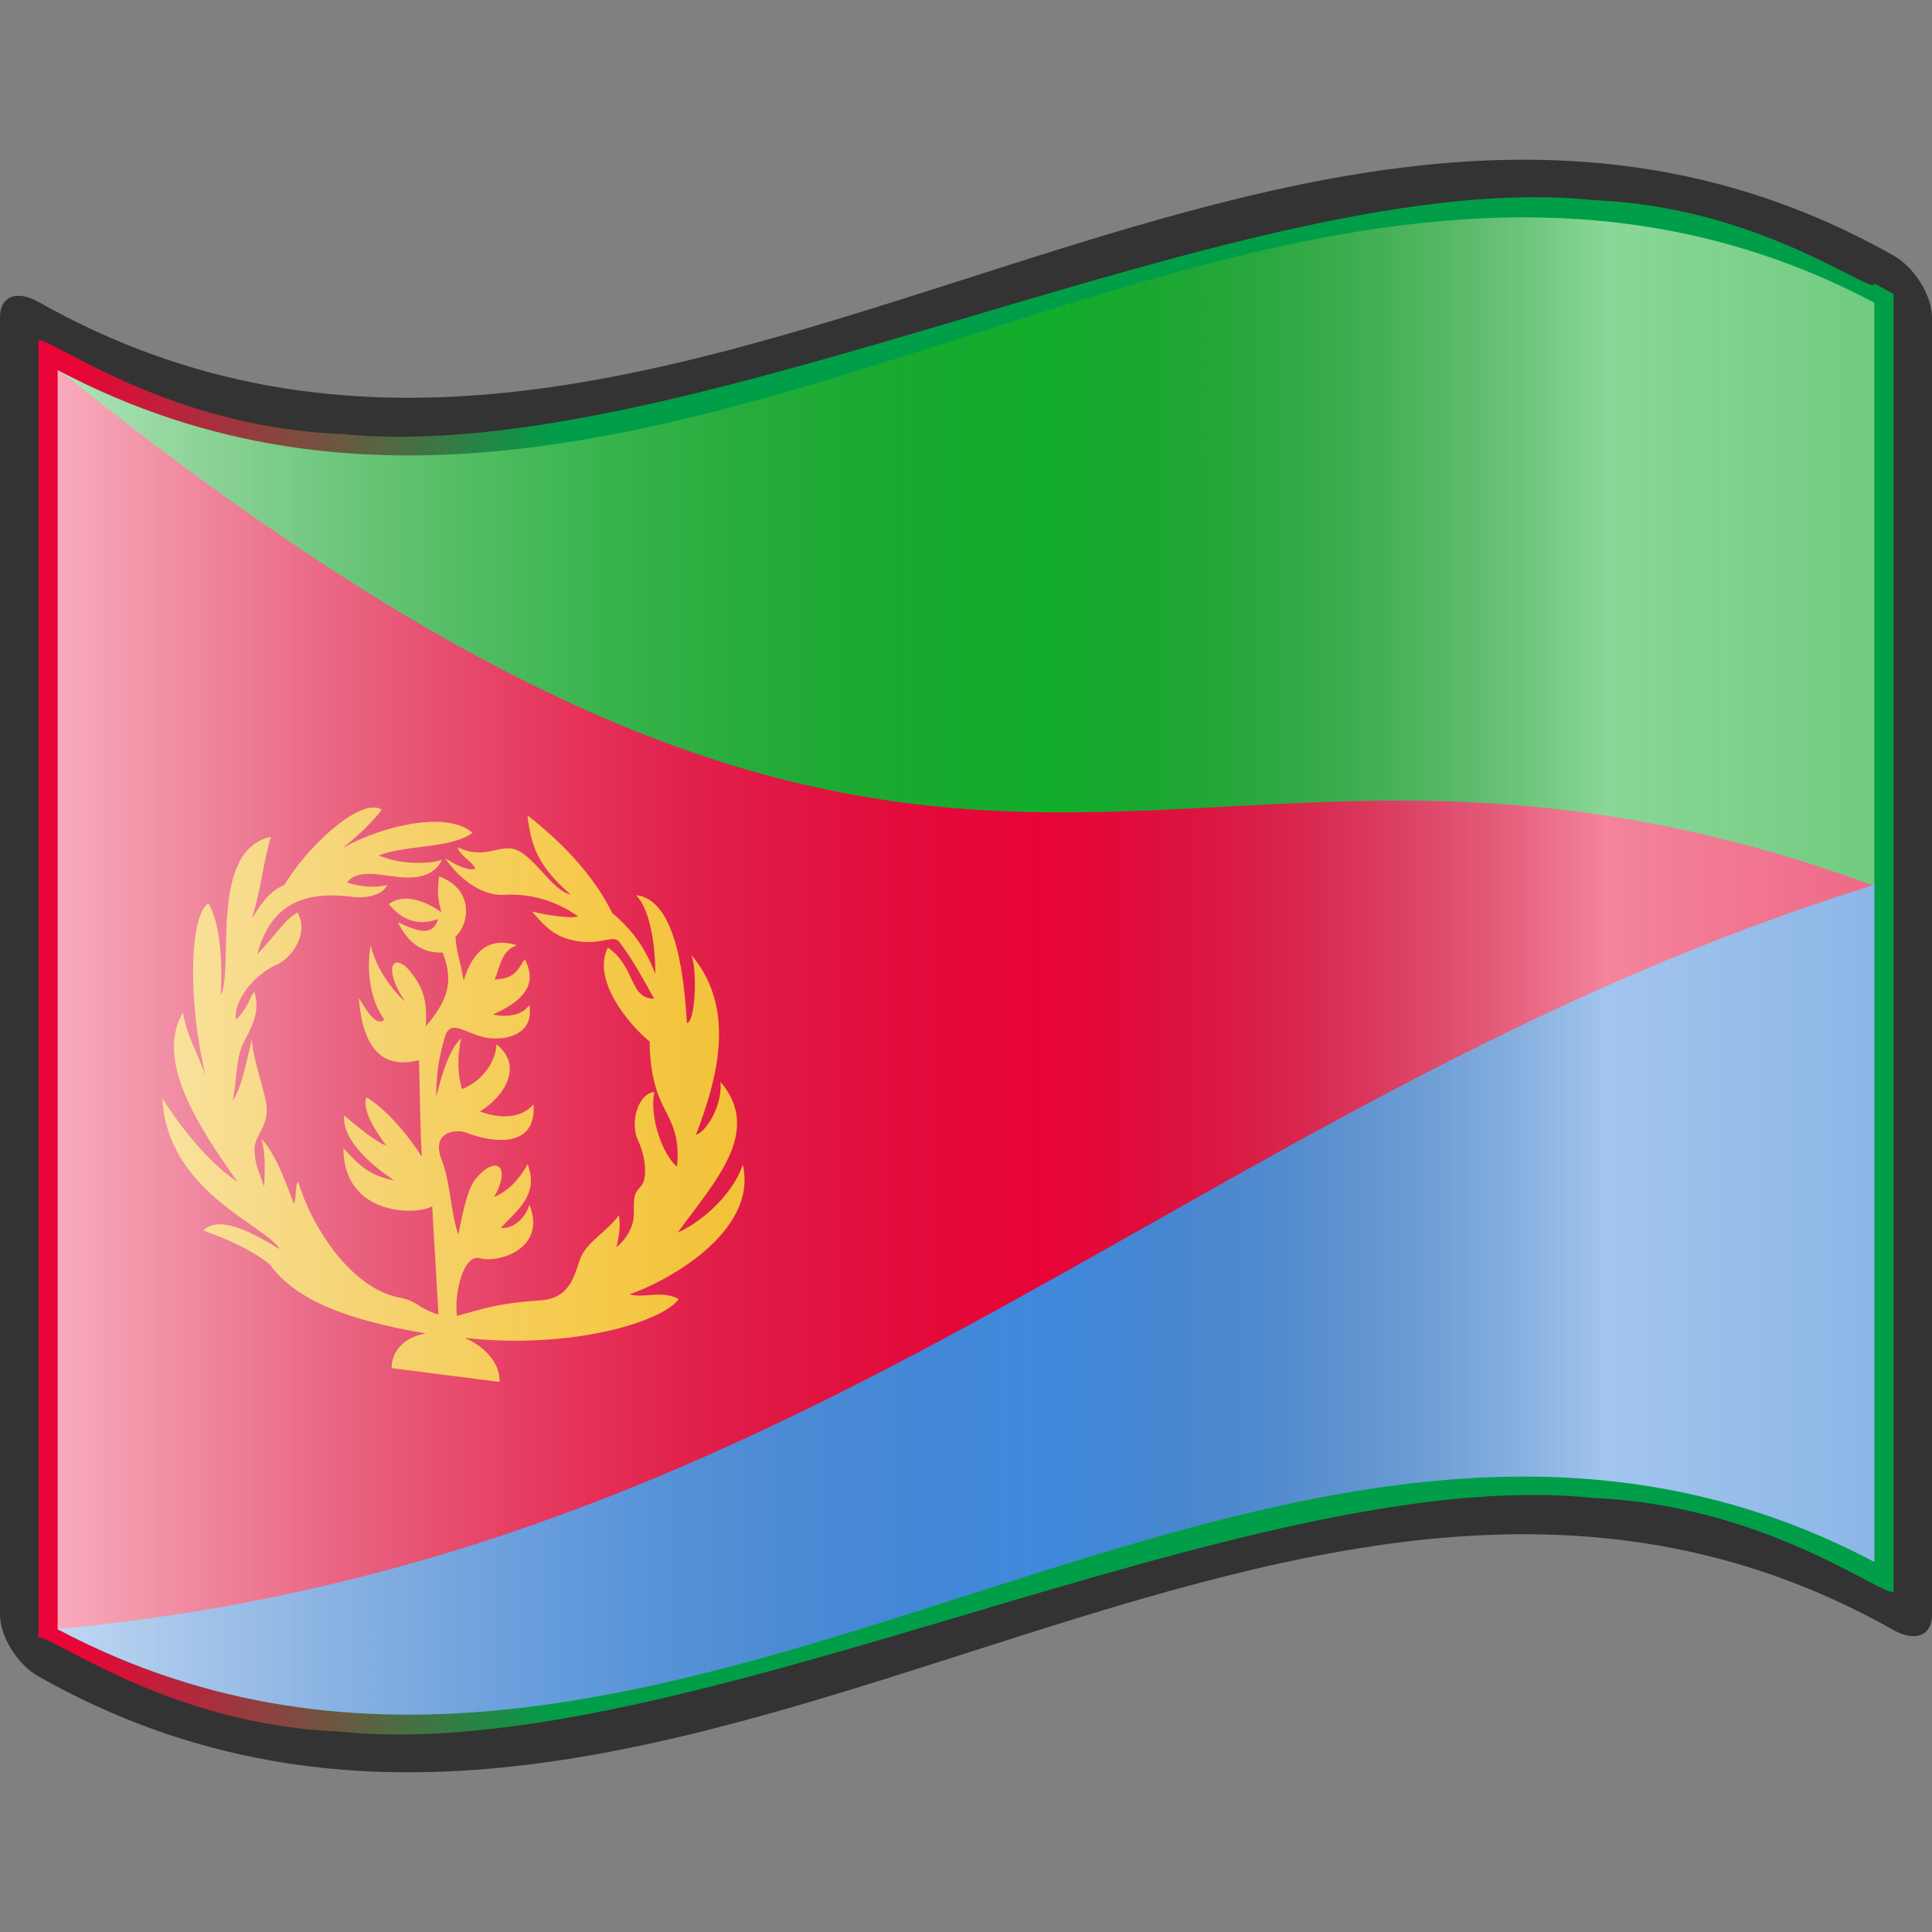
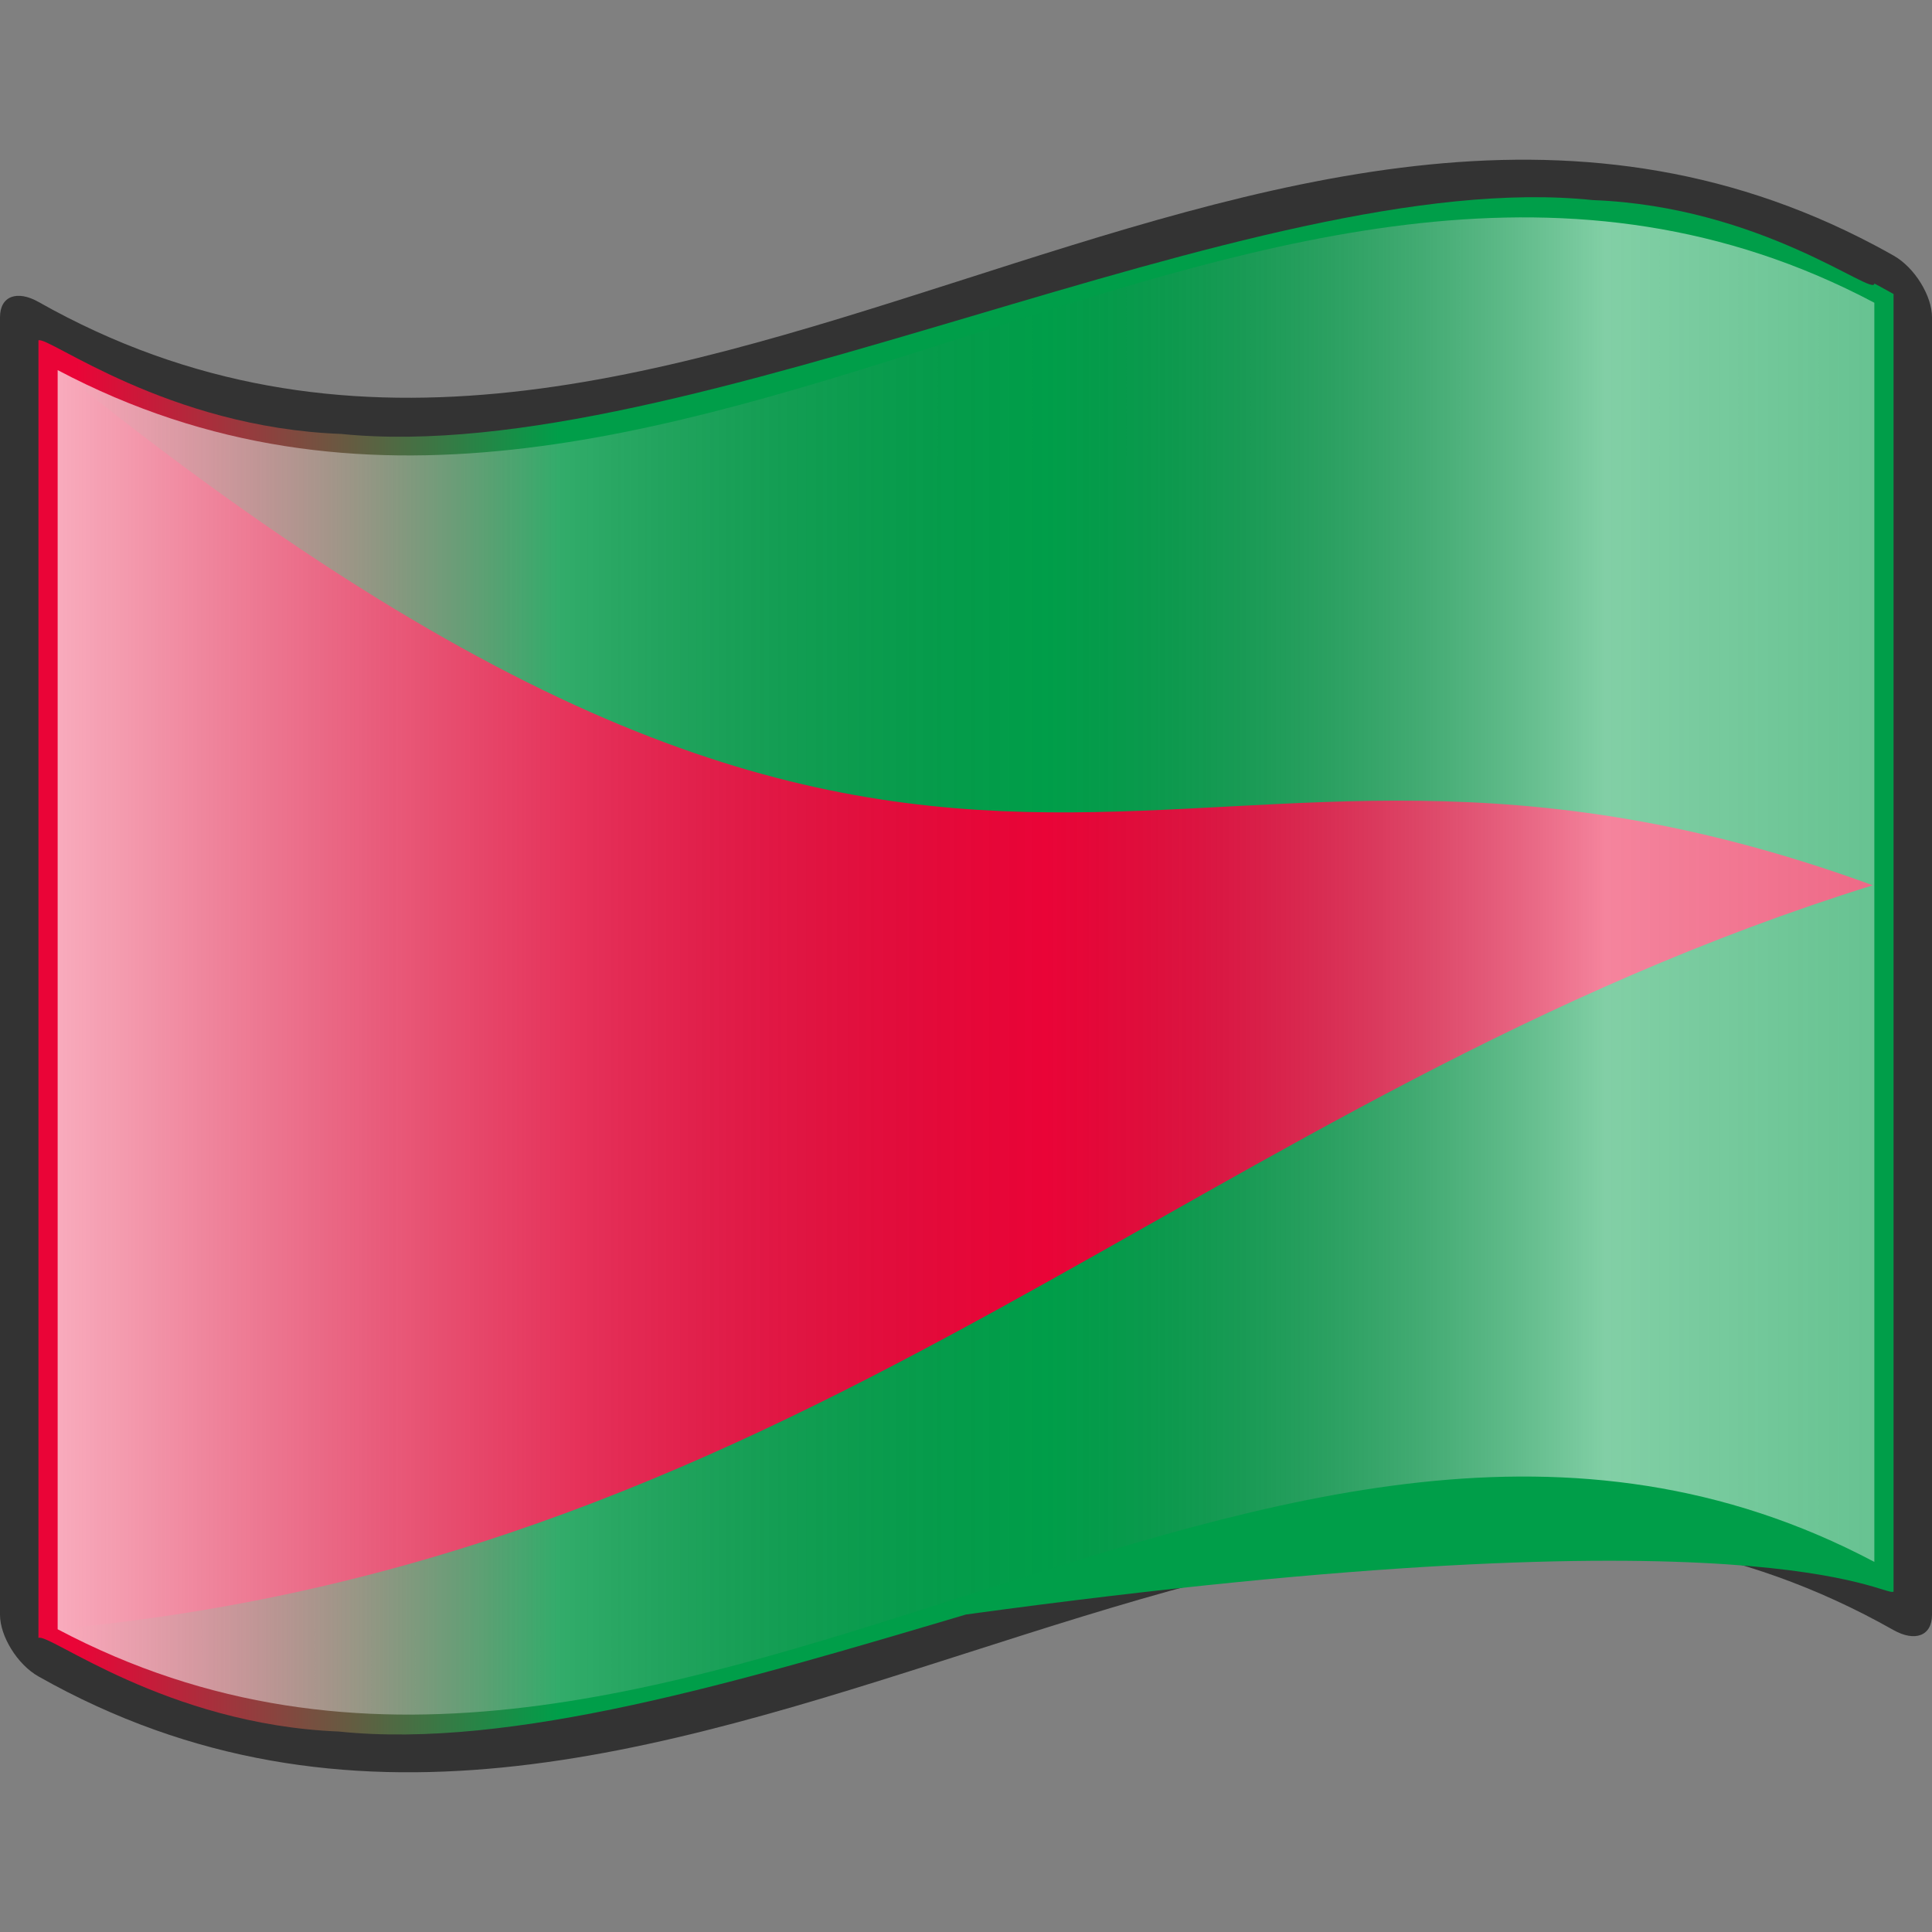
<svg xmlns="http://www.w3.org/2000/svg" xmlns:ns1="http://sodipodi.sourceforge.net/DTD/sodipodi-0.dtd" xmlns:ns2="http://www.inkscape.org/namespaces/inkscape" xmlns:ns3="http://ns.adobe.com/AdobeSVGViewerExtensions/3.0/" xmlns:xlink="http://www.w3.org/1999/xlink" version="1.0" width="48pt" height="48pt" viewBox="0 0 256 256" id="svg2" xml:space="preserve" ns1:version="0.32" ns2:version="0.46" ns1:docname="Nuvola_Eritrean_flag.svg" ns1:docbase="/home/federico/Desktop/Flags/To fix" ns2:output_extension="org.inkscape.output.svg.inkscape">
  <rect x="0" y="0" width="256" height="256" fill="#808080" stroke="none" />
  <ns1:namedview ns2:window-height="963" ns2:window-width="1272" ns2:pageshadow="2" ns2:pageopacity="0.0" guidetolerance="10.0" gridtolerance="10.0" objecttolerance="10.0" borderopacity="1.0" bordercolor="#666666" pagecolor="#ffffff" id="base" ns2:zoom="5.854782" ns2:cx="3.1108042" ns2:cy="14.246592" ns2:window-x="0" ns2:window-y="4" ns2:current-layer="svg2" showgrid="false">
    <ns2:grid type="xygrid" id="grid3380" visible="true" enabled="true" />
  </ns1:namedview>
  <defs id="defs271">
    <ns2:perspective ns1:type="inkscape:persp3d" ns2:vp_x="0 : 30 : 1" ns2:vp_y="0 : 1000 : 0" ns2:vp_z="60 : 30 : 1" ns2:persp3d-origin="30 : 20 : 1" id="perspective46" />
    <linearGradient x1="87.397" y1="141.973" x2="240.947" y2="141.973" id="XMLID_22_" gradientUnits="userSpaceOnUse" gradientTransform="matrix(1.568,0,0,1.568,-129.371,-94.568)">
      <stop style="stop-color:#ffffff;stop-opacity:0.667" offset="0" id="stop139" />
      <stop style="stop-color:#d7d7d7;stop-opacity:0.219" offset="0.241" id="stop143" />
      <stop style="stop-color:#4d4d4d;stop-opacity:0" offset="0.459" id="stop145" />
      <stop style="stop-color:#ffffff;stop-opacity:0.51" offset="0.719" id="stop3696" />
      <stop style="stop-color:#f2f2f2;stop-opacity:0.4" offset="0.874" id="stop2807" />
      <stop style="stop-color:#ffffff;stop-opacity:0.624" offset="1" id="stop3694" />
      <ns3:midPointStop style="stop-color:#E9E9EF" offset="0" />
      <ns3:midPointStop style="stop-color:#E9E9EF" offset="0.5" />
      <ns3:midPointStop style="stop-color:#B1B1C5" offset="0.157" />
      <ns3:midPointStop style="stop-color:#B1B1C5" offset="0.5" />
      <ns3:midPointStop style="stop-color:#CECEDB" offset="0.315" />
      <ns3:midPointStop style="stop-color:#CECEDB" offset="0.5" />
      <ns3:midPointStop style="stop-color:#FFFFFF" offset="0.65" />
      <ns3:midPointStop style="stop-color:#FFFFFF" offset="0.5" />
      <ns3:midPointStop style="stop-color:#CECEDB" offset="0.837" />
      <ns3:midPointStop style="stop-color:#CECEDB" offset="0.5" />
      <ns3:midPointStop style="stop-color:#FFFF66" offset="1" />
    </linearGradient>
    <linearGradient x1="87.397" y1="141.973" x2="269.333" y2="141.973" id="linearGradient1945" xlink:href="#XMLID_22_" gradientUnits="userSpaceOnUse" gradientTransform="matrix(1.568,0,0,1.568,-129.371,-94.57)" />
    <linearGradient gradientTransform="matrix(1.568,0,0,1.568,-69.826,15.227)" gradientUnits="userSpaceOnUse" id="XMLID_17_" y2="112.305" x2="126.189" y1="39.618" x1="126.189">
      <stop id="stop18" offset="0" style="stop-color:#c200be;stop-opacity:1;" />
      <stop id="stop20" offset="0.195" style="stop-color:#c200be;stop-opacity:1;" />
      <stop id="stop22" offset="0.315" style="stop-color:#1000ae;stop-opacity:1;" />
      <stop id="stop24" offset="0.73" style="stop-color:#1000ae;stop-opacity:1;" />
      <stop id="stop26" offset="0.857" style="stop-color:#00dab6;stop-opacity:1;" />
      <stop id="stop28" offset="1" style="stop-color:#00dab6;stop-opacity:1;" />
      <ns3:midPointStop offset="0" style="stop-color:#CF0000" />
      <ns3:midPointStop offset="0.5" style="stop-color:#CF0000" />
      <ns3:midPointStop offset="0.157" style="stop-color:#7C0000" />
      <ns3:midPointStop offset="0.5" style="stop-color:#7C0000" />
      <ns3:midPointStop offset="0.315" style="stop-color:#CF0000" />
      <ns3:midPointStop offset="0.5" style="stop-color:#CF0000" />
      <ns3:midPointStop offset="0.65" style="stop-color:#B80000" />
      <ns3:midPointStop offset="0.5" style="stop-color:#B80000" />
      <ns3:midPointStop offset="0.837" style="stop-color:#CF0000" />
      <ns3:midPointStop offset="0.5" style="stop-color:#CF0000" />
      <ns3:midPointStop offset="1" style="stop-color:#FF0000" />
    </linearGradient>
    <linearGradient ns2:collect="always" xlink:href="#XMLID_17_" id="linearGradient7085" x1="133.179" y1="151.139" x2="132.624" y2="123.214" gradientUnits="userSpaceOnUse" />
    <linearGradient id="linearGradient25883">
      <stop id="stop25885" offset="0" style="stop-color:#002aff;stop-opacity:1;" />
      <stop id="stop25887" offset="1" style="stop-color:#cf142b;stop-opacity:1;" />
    </linearGradient>
    <linearGradient gradientUnits="userSpaceOnUse" xlink:href="#linearGradient25883" id="linearGradient25889" y2="133.363" x2="10.028" y1="133.421" x1="74.006" />
    <linearGradient id="linearGradient3886">
      <stop id="stop3888" offset="0" style="stop-color:#009e49;stop-opacity:1" />
      <stop id="stop3890" offset="1" style="stop-color:#ea0437;stop-opacity:1;" />
    </linearGradient>
    <ns2:perspective id="perspective2578" ns2:persp3d-origin="500 : 166.66667 : 1" ns2:vp_z="1000 : 250 : 1" ns2:vp_y="0 : 1000 : 0" ns2:vp_x="0 : 250 : 1" ns1:type="inkscape:persp3d" />
    <linearGradient ns2:collect="always" xlink:href="#linearGradient3886" id="linearGradient2596" gradientUnits="userSpaceOnUse" x1="74.006" y1="133.421" x2="10.028" y2="133.363" />
    <linearGradient ns2:collect="always" xlink:href="#XMLID_22_" id="linearGradient2602" gradientUnits="userSpaceOnUse" gradientTransform="matrix(1.568,0,0,1.568,-129.371,-94.57)" x1="87.397" y1="141.973" x2="269.333" y2="141.973" />
  </defs>
  <g style="display:inline" id="layer2" />
  <g id="g2960" ns2:label="ombre" style="display:inline" ns1:insensitive="true">
    <path id="path5924" style="fill:url(#linearGradient1945)" d="M 248.36,206.96 C 168.12,164.508 87.88,258.337 7.64,215.885 C 7.64,160.271 7.64,104.247 7.64,48.631 C 87.982,90.163 169.345,-2.031 248.36,40.115 C 248.36,95.73 248.36,151.345 248.36,206.96 z " ns1:nodetypes="ccccc" />
  </g>
  <polyline style="fill:none" points="0,256 0,0 256,0 256,256 " id="polyline3909" />
  <path id="path3913" style="fill:#333333;fill-opacity:1" d="M 248.361,32.472 C 167.272,-10.43 86.183,85.849 5.095,40.005 C 2.281,38.417 1.7853684e-05,39.213 1.7853684e-05,42.03 C 1.7853684e-05,99.343 1.7853684e-05,156.657 1.7853684e-05,213.971 C 1.7853684e-05,216.781 2.281,220.549 5.095,222.135 C 87.031,268.46 168.969,169.671 250.905,215.995 C 253.719,217.582 256,216.788 256,213.971 C 256,156.657 256,99.343 256,42.03 C 256,39.219 253.719,35.452 250.905,33.864 C 250.057,33.385 249.209,32.921 248.361,32.472 z" />
-   <path id="path3915" style="fill:url(#linearGradient2596);fill-opacity:1" d="M 248.361,37.567 C 248.361,39.421 233.469,27.362 211.051,26.513 C 188.635,24.161 158.696,33.019 128.599,41.939 C 98.502,50.839 68.251,59.83 45.21,57.499 C 22.17,56.646 6.343,44.472 5.095,45.1 C 5.095,49.976 5.095,212.163 5.095,217.041 C 6.33,216.239 22.002,228.522 44.893,229.436 C 67.783,231.835 97.892,222.867 128,213.929 C 158.11,204.999 188.219,196.072 211.108,198.491 C 233.999,199.424 249.671,211.702 250.905,210.9 C 250.905,206.023 250.905,43.835 250.905,38.959 C 249.631,38.237 248.361,37.567 248.361,37.567 z" />
-   <path id="path3919" style="fill:#12ad2b;fill-opacity:1" d="M 248.361,206.96 C 168.12,164.508 87.882,258.336 7.643,215.887 C 7.643,160.272 7.643,104.656 7.643,49.041 C 87.882,91.491 168.122,-2.338 248.361,40.115 C 248.361,95.73 248.361,151.346 248.361,206.96 z" />
-   <path d="M 248.361,206.96 C 168.12,164.508 87.882,258.336 7.643,215.887 C 7.643,188.721 7.643,161.554 7.643,134.388 L 248.361,117.255 C 248.361,145.224 248.361,178.991 248.361,206.96 z" style="fill:#4189dd;fill-opacity:1" id="path3378" ns1:nodetypes="ccccc" />
+   <path id="path3915" style="fill:url(#linearGradient2596);fill-opacity:1" d="M 248.361,37.567 C 248.361,39.421 233.469,27.362 211.051,26.513 C 188.635,24.161 158.696,33.019 128.599,41.939 C 98.502,50.839 68.251,59.83 45.21,57.499 C 22.17,56.646 6.343,44.472 5.095,45.1 C 5.095,49.976 5.095,212.163 5.095,217.041 C 6.33,216.239 22.002,228.522 44.893,229.436 C 67.783,231.835 97.892,222.867 128,213.929 C 233.999,199.424 249.671,211.702 250.905,210.9 C 250.905,206.023 250.905,43.835 250.905,38.959 C 249.631,38.237 248.361,37.567 248.361,37.567 z" />
  <path id="path3921" style="fill:#ea0437;fill-opacity:1;fill-rule:evenodd;stroke:none;stroke-width:1px;stroke-linecap:butt;stroke-linejoin:miter;stroke-opacity:1" d="M 7.509,48.785 C 131.665,148.902 153.592,82.771 248.157,117.305 C 158.978,145.084 108.247,206.583 7.509,215.857 L 7.509,48.785 z" />
-   <path style="fill:#ffc726;fill-opacity:1;fill-rule:evenodd;stroke:none;stroke-width:1pt;stroke-linecap:butt;stroke-linejoin:miter;stroke-opacity:1" ns1:nodetypes="cccccccccccccccccscccsccsccccsccscsccsscsccccscsscccccccsccccccccccccccccccccccccccccscccccsccsccsccsccscccccccccccccccccc" id="path3382" d="M 56.423,176.701 C 53.519,177.118 51.855,179.151 51.897,181.282 L 66.189,183.114 C 66.317,180.848 64.438,178.487 61.578,177.277 C 75.57,178.838 87.726,175.205 89.935,172.134 C 87.749,170.896 85.222,172.089 83.42,171.499 C 87.698,170.088 100.514,163.487 98.431,154.318 C 96.811,159.043 91.904,162.482 89.814,163.303 C 94.602,156.666 101.139,149.962 95.468,143.351 C 95.754,146.786 93.309,150.201 92.229,150.339 C 95.006,143.025 97.656,133.731 91.639,126.578 C 92.429,128.98 92.11,135.42 91.022,135.568 C 90.687,130.3 89.796,119.196 84.295,118.625 C 86.042,120.411 86.806,124.757 86.845,129.05 C 85.592,125.947 84.167,123.547 81.12,120.975 C 78.655,115.921 74.269,111.424 69.882,108.038 C 70.375,111.544 70.782,114.313 75.587,118.517 C 73.082,118.03 70.577,112.95 67.9,112.465 C 65.771,112.08 64.099,113.892 60.619,112.262 C 61.005,113.462 62.628,114.185 62.971,115.08 C 62.226,115.496 60.456,114.667 58.985,113.707 C 61.009,116.731 64.144,118.766 66.806,118.571 C 69.972,118.381 73.366,119.152 76.603,121.422 C 75.776,121.737 72.558,121.309 70.493,120.777 C 72.37,122.926 73.629,124.352 76.893,124.763 C 79.809,125.13 81.337,123.796 82.086,124.846 C 83.915,127.255 85.145,129.583 86.675,132.336 C 83.296,132.263 84.315,128.203 80.552,125.56 C 78.437,129.656 82.983,135.445 86.078,138.011 C 86.12,141.305 86.6,144.121 87.996,146.81 C 88.936,148.7 90.152,150.668 89.694,154.592 C 87.841,152.998 86.031,148.208 86.697,144.684 C 84.378,145.01 83.471,148.967 84.564,151.164 C 85.381,152.834 85.926,155.897 84.984,157.109 C 84.066,158.233 83.97,158.081 83.982,160.755 C 84.015,162.359 83.122,164.132 81.666,165.259 C 81.97,164.172 82.317,162.279 81.98,161.022 C 80.83,162.822 77.944,164.459 77.035,166.437 C 76.143,168.422 75.916,172.034 71.598,172.303 C 66.042,172.671 64.124,173.38 60.549,174.37 C 60.152,171.602 61.34,166.097 63.61,166.72 C 65.827,167.408 72.549,165.586 70.145,159.606 C 69.67,161.328 68.085,162.86 66.373,162.71 C 68.223,160.554 71.525,158.505 69.917,154.27 C 69.023,155.862 67.617,157.728 65.485,158.6 C 67.771,154.522 65.75,152.945 63.036,156.193 C 62.011,157.45 61.392,160.157 60.74,163.613 C 59.674,160.591 59.745,156.808 58.481,153.561 C 57.161,150.057 60.233,149.584 61.678,150.042 C 65.217,151.455 71.131,152.236 70.692,146.332 C 69.164,148.107 66.483,148.364 63.588,147.269 C 66.839,145.325 69.406,141.199 65.784,138.389 C 65.663,140.845 63.75,143.364 61.195,144.302 C 60.598,142.138 60.598,139.924 61.11,137.565 C 59.684,138.877 58.642,141.863 57.814,145.305 C 57.752,141.786 58.416,139.345 58.908,137.522 C 59.654,134.863 61.51,136.903 64.35,137.482 C 67.085,137.998 70.851,136.985 70.131,133.181 C 69.197,134.525 67.28,134.842 65.321,134.428 C 67.679,133.311 71.788,131.316 69.535,127.114 C 68.588,128.467 68.282,129.692 65.542,129.783 C 66.26,128.228 66.379,125.91 68.505,125.267 C 64.712,124.01 62.54,126.212 61.436,129.964 C 60.989,127.202 60.456,126.137 60.35,124.145 C 62.4,122.139 62.615,117.713 58.176,116.13 C 57.913,118.393 57.991,118.951 58.496,120.889 C 56.412,119.375 53.475,118.304 51.52,119.796 C 52.845,121.4 54.895,122.93 58.055,121.789 C 57.309,124.132 55.367,123.458 52.699,122.174 C 54.33,125.452 56.388,126.269 58.659,126.216 C 59.848,129.508 59.901,131.897 56.426,136.004 C 56.587,133.188 56.385,131.047 54.131,128.455 C 52.199,126.308 50.629,128.073 53.648,132.678 C 51.816,131.087 49.744,128.076 49.119,125.257 C 48.516,128.558 49.059,132.615 50.931,135.096 C 50.046,135.925 49.039,134.745 47.55,132.234 C 48.113,139.715 51.273,141.562 55.52,140.473 C 55.641,144.554 55.641,148.318 55.882,153.26 C 53.406,149.371 50.267,146.299 48.516,145.403 C 47.972,147.324 50.026,150.191 51.173,151.792 C 49.422,151.198 45.618,147.797 45.618,147.797 C 45.235,151.047 49.503,154.671 52.26,156.404 C 49.019,155.834 47.59,154.418 45.497,152.129 C 45.537,161.291 55.419,161.008 57.271,159.844 C 57.512,164.384 57.857,169.641 58.098,174.182 C 55.304,173.325 55.524,172.514 53.134,171.977 C 46.5,170.841 41.237,162.439 39.494,156.541 C 38.994,157.408 39.391,158.436 38.934,159.522 C 37.857,156.597 36.481,152.822 34.635,150.906 C 35.105,152.59 35.155,154.245 34.992,157.254 C 34.358,155.207 33.769,154.526 33.726,152.215 C 33.767,150.451 35.434,149.365 35.342,146.863 C 35.273,145.036 33.615,140.878 33.372,137.795 C 32.569,140.828 32.065,144.071 30.836,145.851 C 31.447,142.58 31.251,140.241 32.284,138.122 C 33.478,135.905 34.494,133.919 33.699,131.417 C 32.936,132.241 33.199,133.117 31.283,135.113 C 30.867,132.612 33.76,129.08 36.567,127.877 C 38.547,127.096 41.043,123.694 39.417,120.922 C 37.555,122.013 36.719,123.709 34.089,126.448 C 35.965,119.363 40.839,118.089 46.675,118.835 C 47.966,119 50.57,118.878 51.3,117.266 C 49.656,117.683 47.711,117.507 45.98,116.932 C 47.24,115.249 49.892,115.84 52.364,116.156 C 54.303,116.403 57.33,116.541 58.553,113.941 C 56.188,114.653 52.499,114.378 50.177,113.346 C 53.871,111.92 59.656,112.479 62.623,110.36 C 59.241,107.389 50.778,109.382 45.432,112.341 C 46.926,111.172 49.288,109.061 50.591,107.277 C 47.667,105.489 40.273,112.702 37.726,117.232 C 35.307,118.278 34.339,120.292 33.4,121.662 C 34.689,117.477 34.825,114.334 35.901,110.889 C 27.608,112.647 31.055,128.426 29.251,131.853 C 29.463,127.834 29.291,122.612 27.625,119.711 C 25.071,121.322 24.865,132.764 27.263,142.629 C 26.397,139.96 24.762,137.358 24.238,134.179 C 20.458,140.574 26.454,149.501 31.468,156.589 C 27.693,154.124 23.961,149.401 21.509,145.532 C 22.186,157.961 35.073,162.23 37.074,165.527 C 34.358,163.904 29.167,160.716 26.964,163.046 C 30.55,164.348 33.411,165.683 35.716,167.499 C 39.06,172.117 45.393,174.781 56.423,176.701 z" />
  <g style="display:inline" id="layer1">
    <path d="M 248.36,206.96 C 168.12,164.508 87.88,258.337 7.64,215.885 C 7.64,160.271 7.64,104.655 7.64,49.04 C 87.88,91.49 168.12,-2.338 248.36,40.115 C 248.36,95.73 248.36,151.345 248.36,206.96 z" style="fill:url(#linearGradient2602)" id="path3927" />
  </g>
</svg>